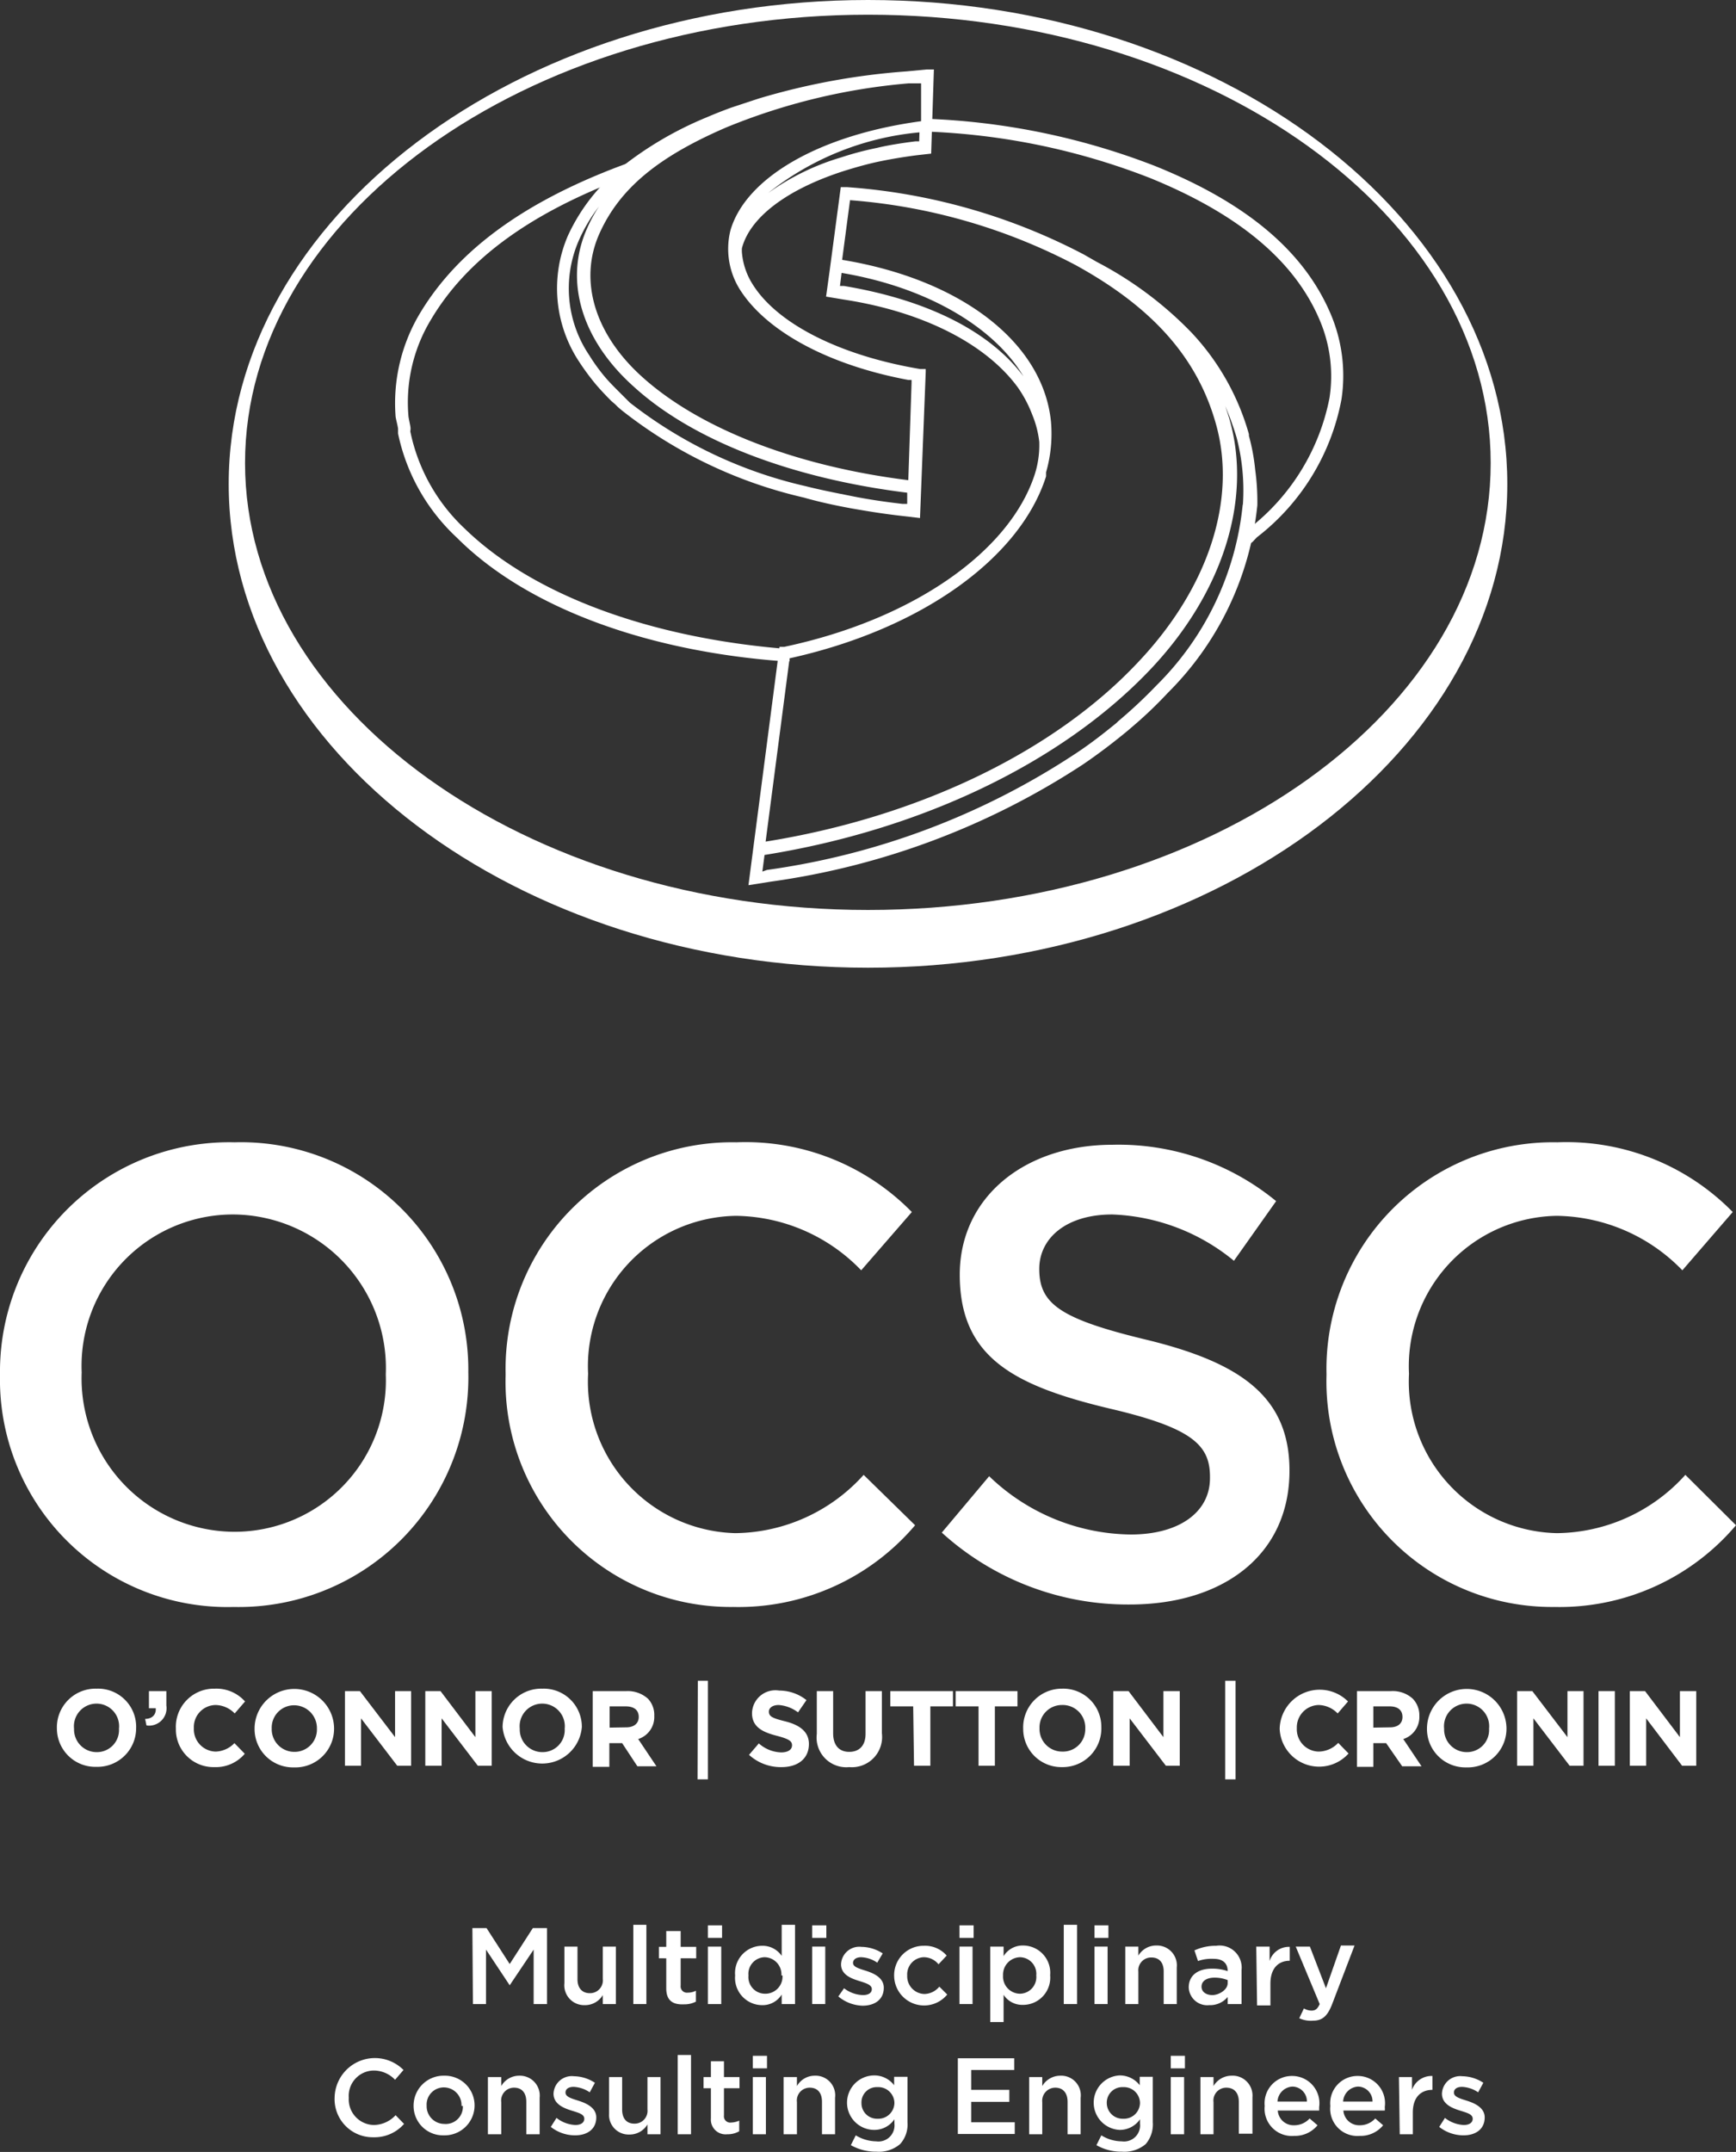
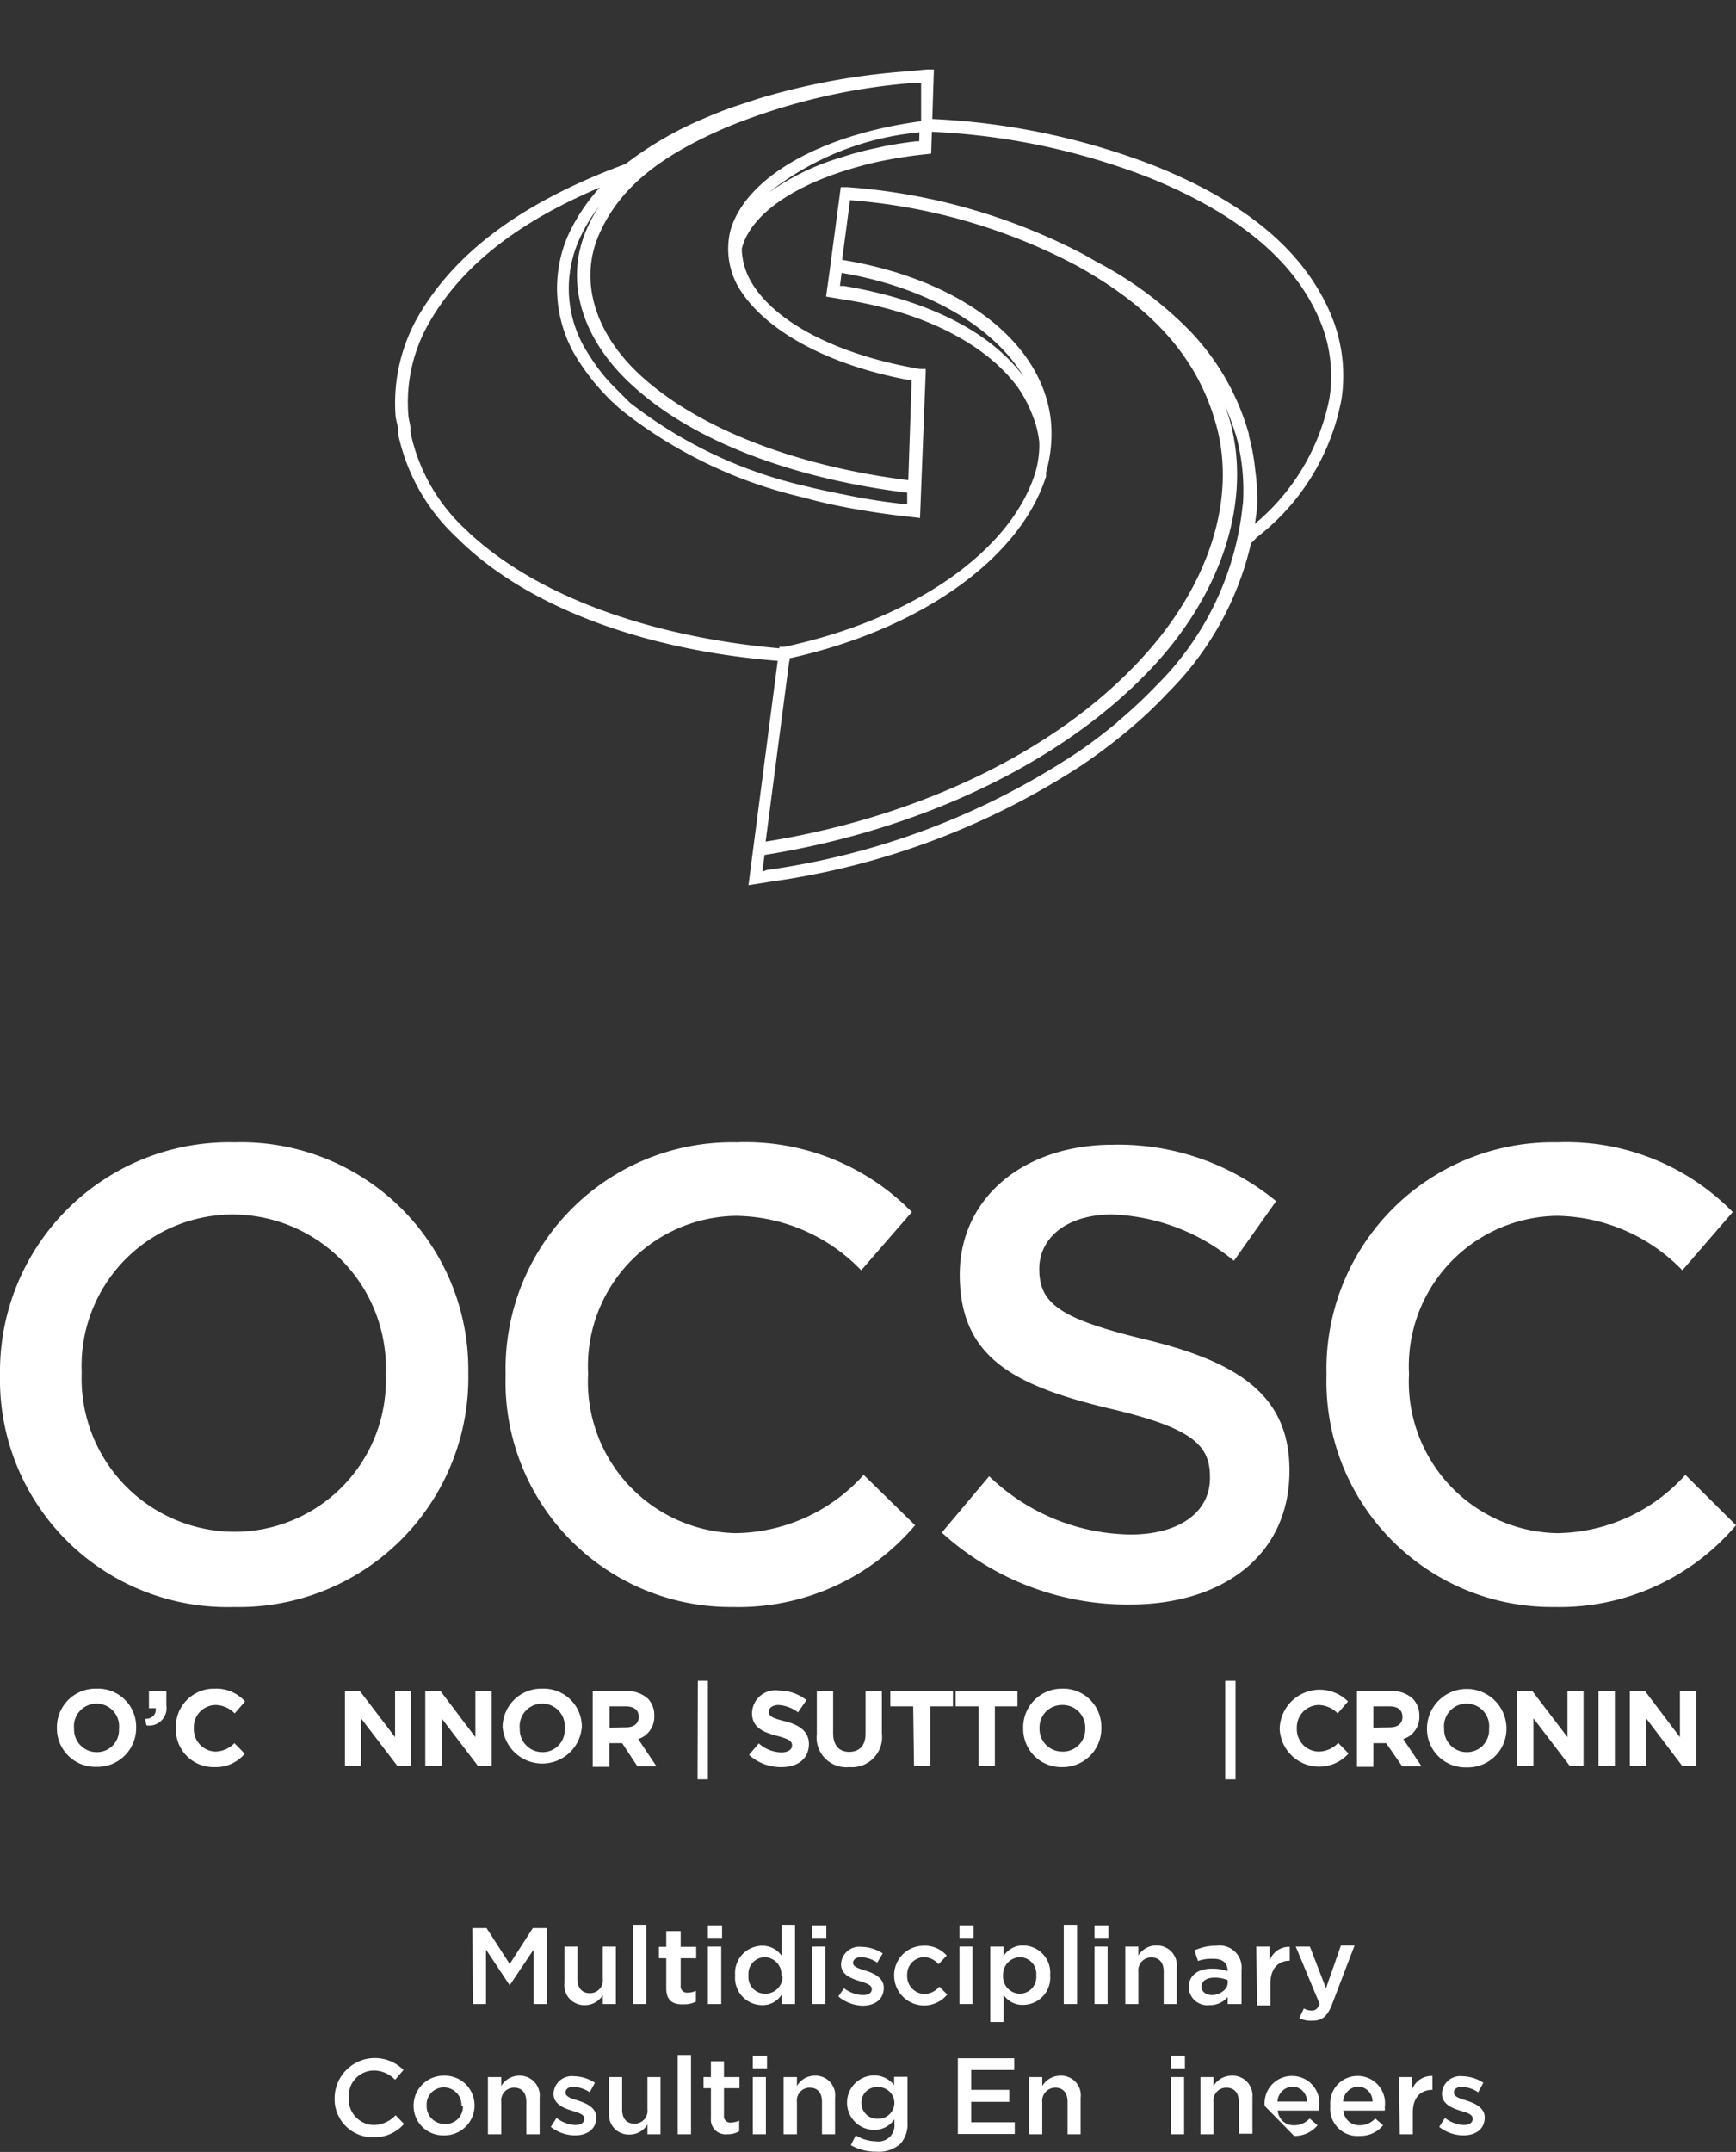
<svg xmlns="http://www.w3.org/2000/svg" viewBox="0 0 63.76 79.01">
  <rect x="0" y="0" width="63.76" height="79.01" fill="#333333" stroke="none" />
  <title>logo-ocsc</title>
  <g id="Layer_2" data-name="Layer 2">
    <g id="Layer_2-2" data-name="Layer 2">
      <g>
        <g>
          <g>
            <path d="M29,24.28l-.22,0c-5.08-.37-9.47-2-12-4.54a7.23,7.23,0,0,1-2.16-3.82s0-.1,0-.17-.08-.37-.09-.45a6.42,6.42,0,0,1,.89-3.79c1.37-2.29,3.77-4.06,7.34-5.41l.43-.16.15.44-.42.15c-3.47,1.31-5.79,3-7.1,5.22a5.86,5.86,0,0,0-.82,3.51c0,.06.05.27.07.39s0,.15,0,.19a6.74,6.74,0,0,0,2,3.57c2.5,2.43,6.78,4,11.75,4.41V24L29,24Z" fill="#fff" />
            <path d="M45.86,20l-.28-.36.1-.09.2-.15a8,8,0,0,0,2.95-4.79,5.24,5.24,0,0,0-.37-2.88c-.93-2.18-3-3.88-6.21-5.19A25.05,25.05,0,0,0,34,4.83l0-.47a25.77,25.77,0,0,1,8.41,1.73c3.36,1.35,5.48,3.13,6.46,5.43a5.79,5.79,0,0,1,.4,3.14,8.33,8.33,0,0,1-3.11,5.07L46,19.9Z" fill="#fff" />
          </g>
          <g>
            <path d="M46.1,17.24A7.38,7.38,0,0,0,45.87,16v-.06a9,9,0,0,0-2.1-3.72,13.48,13.48,0,0,0-3.48-2.6h0l-.49-.28A22.1,22.1,0,0,0,31.1,6.87l-.22,0-.41,3.08h0l-.13.94L31,11c2.87.44,5.2,1.61,6.38,3.22a4.55,4.55,0,0,1,.53,1,3.71,3.71,0,0,1,.26,1A3.53,3.53,0,0,1,38,17.43h0c-.92,2.81-4.44,5.31-9.2,6.32l-.17,0-1,7.67h0l-.14,1.08.82-.13a27.89,27.89,0,0,0,11.46-4.3c.59-.4,1.15-.83,1.67-1.26l.08-.07h0a15.41,15.41,0,0,0,1.37-1.3,11.33,11.33,0,0,0,3.29-6.89A8.6,8.6,0,0,0,46.1,17.24ZM31,10.5l-.15,0,.06-.48c3.16.53,5.61,2,6.68,3.8C36.34,12.14,34,11,31,10.5ZM29,24.17c4.89-1.08,8.48-3.71,9.42-6.68,0,0,0-.1,0-.15a5.09,5.09,0,0,0,.18-1.86c-.29-2.9-3.29-5.22-7.67-5.94l.29-2.19a21.25,21.25,0,0,1,8.28,2.38c2.84,1.56,4.48,3.41,5.16,5.84.78,2.77-.28,6-2.82,8.7C38.76,27.58,33.75,30,28.12,30.9Zm16.64-5.62a10.85,10.85,0,0,1-3.16,6.61,17.84,17.84,0,0,1-1.41,1.32l-.06.06c-.49.4-1,.8-1.57,1.17a27.37,27.37,0,0,1-11.27,4.23L28,32l.08-.61C33.84,30.47,39,28,42.24,24.59c2.65-2.79,3.75-6.21,2.93-9.15-.05-.18-.11-.35-.17-.53a10.62,10.62,0,0,1,.42,1.16v0a7.68,7.68,0,0,1,.23,2.44Z" fill="#fff" />
            <path d="M31.24,18.66c.62.11,1.24.21,1.87.28l.68.08L34,13.66h0v-.11l-.2,0c-2.92-.49-5.21-1.64-6.13-3.07a2.59,2.59,0,0,1-.42-1.2h0a1,1,0,0,1,0-.17c.3-1.14,1.67-2.17,3.77-2.84.42-.13.84-.25,1.27-.34s.91-.17,1.38-.23l.53-.06.1-3.09h0l-.26,0-.73.07a25.19,25.19,0,0,0-5.45,1l-1,.33c-.33.12-.63.24-.91.36h0a13,13,0,0,0-3.09,1.8,6.94,6.94,0,0,0-2,2.54,4.88,4.88,0,0,0,.41,4.63,9,9,0,0,0,.62.84c.18.21.37.41.57.61h0l.13.11.1.1.08.07.11.09h0a16.9,16.9,0,0,0,6.65,3.17C30.05,18.42,30.64,18.55,31.24,18.66ZM33.76,5.19l-.14,0c-.48.06-1,.14-1.41.24a11.64,11.64,0,0,0-1.32.35,8.93,8.93,0,0,0-2.68,1.31,10.45,10.45,0,0,1,5.56-2.23Zm-7.09-.51a22.62,22.62,0,0,1,6.71-1.62l.27,0h.18l0,1.39c-3.71.5-6.43,2.06-7,4a2.81,2.81,0,0,0,.41,2.28c1,1.48,3.23,2.68,6.12,3.22l.12,0v.11l-.12,3.57c-4.1-.51-7.64-1.88-9.75-3.77-1.77-1.58-2.36-3.56-1.6-5.27S24.24,5.73,26.67,4.68Zm-3.94,9.7c-.18-.18-.36-.36-.52-.55a6.82,6.82,0,0,1-.57-.79,4.39,4.39,0,0,1-.39-4.19A6,6,0,0,1,22,7.58a5.31,5.31,0,0,0-.44.81c-.85,1.91-.21,4.08,1.71,5.8,2.19,2,5.84,3.38,10.05,3.9v.41l-.18,0c-.61-.07-1.23-.16-1.83-.28s-1.17-.23-1.72-.37a16.41,16.41,0,0,1-6.46-3.07Z" fill="#fff" />
          </g>
-           <path d="M31.88,0C19,0,8.4,8,8.4,17.77S19,35.53,31.88,35.53s23.48-8,23.48-17.76S44.81,0,31.88,0Zm0,33.41C19.29,33.41,9,26,9,17S19.29.54,31.88.54,54.75,7.92,54.75,17,44.47,33.41,31.88,33.41Z" fill="#fff" />
        </g>
        <g>
          <g>
            <path d="M2.09,63.47h0A1.42,1.42,0,0,1,3.55,62,1.4,1.4,0,0,1,5,63.45H5a1.42,1.42,0,0,1-1.46,1.42A1.41,1.41,0,0,1,2.09,63.47Zm2.28,0h0a.83.83,0,1,0-1.65,0h0a.83.83,0,0,0,.83.86A.81.81,0,0,0,4.37,63.47Z" fill="#fff" />
            <path d="M5.33,63.11c.27,0,.41-.17.39-.39H5.47v-.63h.64v.53a.64.64,0,0,1-.73.73Z" fill="#fff" />
            <path d="M6.46,63.47h0A1.4,1.4,0,0,1,7.89,62,1.41,1.41,0,0,1,9,62.47l-.38.44a1,1,0,0,0-.7-.31.81.81,0,0,0-.8.85h0a.82.82,0,0,0,.8.86A1,1,0,0,0,8.61,64l.38.39a1.39,1.39,0,0,1-1.12.49A1.38,1.38,0,0,1,6.46,63.47Z" fill="#fff" />
-             <path d="M9.35,63.47h0a1.46,1.46,0,0,1,2.92,0h0a1.42,1.42,0,0,1-1.47,1.42A1.41,1.41,0,0,1,9.35,63.47Zm2.29,0h0a.84.84,0,0,0-.84-.86.82.82,0,0,0-.82.85h0a.83.83,0,0,0,.83.86A.82.82,0,0,0,11.64,63.47Z" fill="#fff" />
            <path d="M12.67,62.09h.55l1.29,1.69V62.09h.59v2.74h-.51l-1.33-1.74v1.74h-.59Z" fill="#fff" />
            <path d="M15.62,62.09h.56l1.28,1.69V62.09h.6v2.74h-.51l-1.33-1.74v1.74h-.6Z" fill="#fff" />
            <path d="M18.46,63.47h0A1.42,1.42,0,0,1,19.92,62a1.4,1.4,0,0,1,1.45,1.41h0a1.46,1.46,0,0,1-2.91,0Zm2.28,0h0a.83.83,0,1,0-1.65,0h0a.83.83,0,0,0,.83.86A.81.81,0,0,0,20.74,63.47Z" fill="#fff" />
            <path d="M21.77,62.09H23a1.11,1.11,0,0,1,.8.28.87.87,0,0,1,.23.63h0a.85.85,0,0,1-.59.85l.67,1h-.7L22.85,64h-.47v.87h-.61ZM23,63.42c.29,0,.46-.15.46-.38h0c0-.26-.18-.39-.48-.39h-.59v.78Z" fill="#fff" />
            <path d="M25.63,61.71H26v3.62h-.38Z" fill="#fff" />
            <path d="M27.51,64.43l.36-.42a1.29,1.29,0,0,0,.82.33c.25,0,.4-.1.4-.26h0c0-.15-.1-.23-.56-.35s-.91-.29-.91-.83h0a.86.86,0,0,1,1-.83,1.61,1.61,0,0,1,1,.35l-.31.45a1.34,1.34,0,0,0-.71-.27c-.23,0-.36.11-.36.24h0c0,.18.12.24.6.36s.87.35.87.83h0c0,.55-.42.85-1,.85A1.73,1.73,0,0,1,27.51,64.43Z" fill="#fff" />
            <path d="M30,63.66V62.09h.6v1.55c0,.45.23.68.59.68s.6-.22.6-.66V62.09h.6v1.55a1.11,1.11,0,0,1-1.2,1.24A1.09,1.09,0,0,1,30,63.66Z" fill="#fff" />
            <path d="M33.54,62.65H32.7v-.56H35v.56h-.83v2.18h-.6Z" fill="#fff" />
            <path d="M35.94,62.65H35.1v-.56h2.27v.56h-.83v2.18h-.6Z" fill="#fff" />
            <path d="M37.58,63.47h0A1.42,1.42,0,0,1,39,62a1.4,1.4,0,0,1,1.45,1.41h0A1.42,1.42,0,0,1,39,64.88,1.4,1.4,0,0,1,37.58,63.47Zm2.28,0h0A.83.83,0,0,0,39,62.6a.82.82,0,0,0-.82.85h0a.83.83,0,0,0,.83.86A.82.82,0,0,0,39.86,63.47Z" fill="#fff" />
-             <path d="M40.89,62.09h.56l1.28,1.69V62.09h.6v2.74h-.51l-1.33-1.74v1.74h-.6Z" fill="#fff" />
            <path d="M45,61.71h.38v3.62H45Z" fill="#fff" />
            <path d="M47,63.47h0a1.47,1.47,0,0,1,2.51-1l-.38.44a1,1,0,0,0-.7-.31.82.82,0,0,0-.8.85h0a.82.82,0,0,0,.8.86,1,1,0,0,0,.72-.32l.38.39A1.45,1.45,0,0,1,47,63.47Z" fill="#fff" />
            <path d="M49.84,62.09h1.25a1.09,1.09,0,0,1,.8.28.88.88,0,0,1,.24.63h0a.85.85,0,0,1-.59.85l.67,1H51.5L50.91,64h-.47v.87h-.6Zm1.21,1.33c.3,0,.46-.15.46-.38h0c0-.26-.18-.39-.47-.39h-.6v.78Z" fill="#fff" />
            <path d="M52.41,63.47h0a1.46,1.46,0,0,1,2.92,0h0a1.42,1.42,0,0,1-1.47,1.42A1.41,1.41,0,0,1,52.41,63.47Zm2.28,0h0a.83.83,0,1,0-1.65,0h0a.83.83,0,0,0,.83.86A.81.81,0,0,0,54.69,63.47Z" fill="#fff" />
            <path d="M55.72,62.09h.56l1.29,1.69V62.09h.59v2.74h-.51l-1.33-1.74v1.74h-.6Z" fill="#fff" />
            <path d="M58.71,62.09h.6v2.74h-.6Z" fill="#fff" />
            <path d="M59.86,62.09h.56l1.28,1.69V62.09h.6v2.74h-.52l-1.32-1.74v1.74h-.6Z" fill="#fff" />
          </g>
          <g>
            <path d="M0,50.49v-.05a8.42,8.42,0,0,1,8.62-8.5,8.35,8.35,0,0,1,8.58,8.45v0A8.43,8.43,0,0,1,8.58,59,8.35,8.35,0,0,1,0,50.49Zm14.17,0v-.05a5.64,5.64,0,0,0-5.59-5.85A5.56,5.56,0,0,0,3,50.39v0a5.63,5.63,0,0,0,5.59,5.85A5.56,5.56,0,0,0,14.17,50.49Z" fill="#fff" />
            <path d="M18.57,50.49v-.05a8.32,8.32,0,0,1,8.48-8.5,8.55,8.55,0,0,1,6.44,2.56l-1.86,2.14a6.49,6.49,0,0,0-4.6-2,5.52,5.52,0,0,0-5.43,5.8v0A5.56,5.56,0,0,0,27,56.29a6.43,6.43,0,0,0,4.72-2.14L33.61,56A8.5,8.5,0,0,1,26.93,59,8.27,8.27,0,0,1,18.57,50.49Z" fill="#fff" />
            <path d="M34.59,56.27l1.74-2.07a7.61,7.61,0,0,0,5.2,2.14c1.78,0,2.91-.82,2.91-2.07v-.05c0-1.17-.66-1.8-3.71-2.51-3.5-.84-5.48-1.88-5.48-4.91v0c0-2.82,2.35-4.77,5.62-4.77a9.12,9.12,0,0,1,6,2.07l-1.55,2.19a7.45,7.45,0,0,0-4.47-1.7c-1.69,0-2.68.87-2.68,2v0c0,1.27.75,1.83,3.9,2.59,3.48.84,5.29,2.09,5.29,4.81V54c0,3.08-2.42,4.91-5.87,4.91A10.16,10.16,0,0,1,34.59,56.27Z" fill="#fff" />
            <path d="M48.72,50.49v-.05a8.32,8.32,0,0,1,8.48-8.5,8.55,8.55,0,0,1,6.44,2.56l-1.85,2.14a6.53,6.53,0,0,0-4.61-2,5.52,5.52,0,0,0-5.43,5.8v0a5.56,5.56,0,0,0,5.43,5.85,6.43,6.43,0,0,0,4.72-2.14L63.76,56A8.49,8.49,0,0,1,57.09,59,8.28,8.28,0,0,1,48.72,50.49Z" fill="#fff" />
          </g>
          <g>
            <path d="M17.35,70.79h.52l.85,1.32.85-1.32h.52v2.79H19.6v-2l-.88,1.31h0l-.87-1.31v2h-.48Z" fill="#fff" />
            <path d="M20.73,72.81V71.47h.48v1.2c0,.32.17.51.45.51a.47.47,0,0,0,.48-.52V71.47h.48v2.11h-.48v-.33a.76.76,0,0,1-.66.37A.73.73,0,0,1,20.73,72.81Z" fill="#fff" />
            <path d="M23.26,70.67h.48v2.91h-.48Z" fill="#fff" />
            <path d="M24.47,73v-1.1H24.2v-.42h.27v-.58H25v.58h.57v.42H25v1a.23.23,0,0,0,.26.26.63.63,0,0,0,.3-.07v.4a.91.91,0,0,1-.43.1C24.72,73.61,24.47,73.46,24.47,73Z" fill="#fff" />
            <path d="M26,70.69h.52v.46H26Zm0,.78h.49v2.11H26Z" fill="#fff" />
            <path d="M27,72.53h0a1,1,0,0,1,1-1.09.85.85,0,0,1,.71.37V70.67h.49v2.91h-.49v-.35a.82.82,0,0,1-.71.39A1,1,0,0,1,27,72.53Zm1.7,0h0a.63.63,0,0,0-.61-.67.61.61,0,0,0-.6.67h0a.61.61,0,0,0,.6.67A.63.63,0,0,0,28.74,72.53Z" fill="#fff" />
            <path d="M29.83,70.69h.52v.46h-.52Zm0,.78h.48v2.11h-.48Z" fill="#fff" />
            <path d="M30.79,73.3,31,73a1.2,1.2,0,0,0,.69.25c.21,0,.33-.08.33-.22h0c0-.16-.22-.22-.47-.3s-.66-.21-.66-.61h0a.67.67,0,0,1,.75-.64,1.46,1.46,0,0,1,.78.24l-.2.34a1.12,1.12,0,0,0-.59-.2c-.19,0-.3.09-.3.21h0c0,.15.23.21.48.29s.65.24.65.62h0c0,.44-.34.66-.78.66A1.45,1.45,0,0,1,30.79,73.3Z" fill="#fff" />
            <path d="M32.84,72.54h0a1.08,1.08,0,0,1,1.09-1.1,1.05,1.05,0,0,1,.84.36l-.3.32a.7.7,0,0,0-.54-.26.63.63,0,0,0-.61.67h0a.65.65,0,0,0,.63.68.73.73,0,0,0,.55-.27l.29.29a1.1,1.1,0,0,1-1.95-.69Z" fill="#fff" />
            <path d="M35.24,70.69h.52v.46h-.52Zm0,.78h.48v2.11h-.48Z" fill="#fff" />
            <path d="M36.37,71.47h.49v.35a.82.82,0,0,1,.71-.39,1,1,0,0,1,1,1.09h0a1,1,0,0,1-1,1.09.82.82,0,0,1-.71-.37v1h-.49Zm1.69,1.06h0a.61.61,0,0,0-.6-.67.64.64,0,0,0-.62.67h0a.63.63,0,0,0,.62.67A.61.61,0,0,0,38.06,72.53Z" fill="#fff" />
            <path d="M39.07,70.67h.49v2.91h-.49Z" fill="#fff" />
            <path d="M40.2,70.69h.51v.46H40.2Zm0,.78h.48v2.11h-.48Z" fill="#fff" />
            <path d="M41.33,71.47h.48v.33a.76.76,0,0,1,.66-.37.73.73,0,0,1,.75.81v1.34h-.48v-1.2c0-.33-.17-.51-.45-.51a.47.47,0,0,0-.48.52v1.19h-.48Z" fill="#fff" />
            <path d="M45.09,73.58v-.26a.84.84,0,0,1-.68.3.68.68,0,0,1-.75-.65h0c0-.46.36-.69.85-.69a1.76,1.76,0,0,1,.58.09v0c0-.29-.18-.45-.51-.45A1.51,1.51,0,0,0,44,72l-.13-.39a1.86,1.86,0,0,1,.8-.17.81.81,0,0,1,.93.89v1.25Zm0-.88a1.28,1.28,0,0,0-.48-.09c-.3,0-.48.13-.48.33h0c0,.2.18.31.4.31s.56-.18.56-.44Z" fill="#fff" />
            <path d="M46.14,71.47h.49V72a.74.74,0,0,1,.74-.52v.51h0c-.42,0-.71.28-.71.84v.8h-.49Z" fill="#fff" />
            <path d="M47.72,74.1l.17-.36a.57.57,0,0,0,.28.08c.14,0,.22-.06.3-.24l-.88-2.11h.52L48.7,73l.55-1.57h.5l-.83,2.17c-.17.43-.36.59-.7.59A1,1,0,0,1,47.72,74.1Z" fill="#fff" />
            <path d="M12.29,77h0a1.48,1.48,0,0,1,2.53-1l-.31.36a1.08,1.08,0,0,0-.78-.34.93.93,0,0,0-.92,1h0a.94.94,0,0,0,.92,1,1.11,1.11,0,0,0,.8-.36l.31.32a1.44,1.44,0,0,1-1.13.49A1.4,1.4,0,0,1,12.29,77Z" fill="#fff" />
            <path d="M15.19,77.32h0a1.1,1.1,0,0,1,1.12-1.11,1.09,1.09,0,0,1,1.12,1.1h0a1.1,1.1,0,0,1-1.13,1.09A1.08,1.08,0,0,1,15.19,77.32Zm1.76,0h0a.65.65,0,0,0-.65-.68.63.63,0,0,0-.63.67h0a.65.65,0,0,0,.64.67A.63.63,0,0,0,17,77.32Z" fill="#fff" />
            <path d="M17.92,76.26h.49v.33a.76.76,0,0,1,.66-.38.73.73,0,0,1,.75.81v1.34h-.49V77.17c0-.33-.16-.52-.45-.52a.47.47,0,0,0-.47.53v1.18h-.49Z" fill="#fff" />
            <path d="M20.23,78.09l.21-.33a1.21,1.21,0,0,0,.69.26c.21,0,.33-.09.33-.23h0c0-.17-.22-.22-.47-.3s-.66-.22-.66-.62h0a.67.67,0,0,1,.75-.64,1.43,1.43,0,0,1,.77.24l-.19.35a1.15,1.15,0,0,0-.59-.2c-.19,0-.3.08-.3.21h0c0,.16.23.22.48.3s.65.24.65.61h0c0,.44-.34.66-.78.66A1.44,1.44,0,0,1,20.23,78.09Z" fill="#fff" />
            <path d="M22.37,77.6V76.26h.48v1.19c0,.33.16.52.45.52a.47.47,0,0,0,.48-.52V76.26h.48v2.1h-.48V78a.76.76,0,0,1-.66.37A.72.72,0,0,1,22.37,77.6Z" fill="#fff" />
            <path d="M24.89,75.45h.49v2.91h-.49Z" fill="#fff" />
            <path d="M26.11,77.78V76.67h-.27v-.41h.27v-.58h.48v.58h.57v.41h-.57v1a.23.23,0,0,0,.26.26.78.78,0,0,0,.3-.07v.39a.84.84,0,0,1-.44.11A.54.54,0,0,1,26.11,77.78Z" fill="#fff" />
            <path d="M27.65,75.48h.52v.46h-.52Zm0,.78h.48v2.1h-.48Z" fill="#fff" />
            <path d="M28.78,76.26h.49v.33a.75.75,0,0,1,.65-.38.72.72,0,0,1,.75.81v1.34h-.48V77.17c0-.33-.16-.52-.45-.52a.47.47,0,0,0-.47.53v1.18h-.49Z" fill="#fff" />
            <path d="M31.25,78.76l.18-.36a1.49,1.49,0,0,0,.75.22.59.59,0,0,0,.67-.65v-.16a.89.89,0,0,1-.74.39,1,1,0,0,1-1-1h0a1,1,0,0,1,1-1,.91.91,0,0,1,.73.36v-.31h.49v1.67a1.07,1.07,0,0,1-.27.8,1.2,1.2,0,0,1-.87.28A1.86,1.86,0,0,1,31.25,78.76Zm1.6-1.55h0a.59.59,0,0,0-.62-.58.56.56,0,0,0-.59.58h0a.57.57,0,0,0,.59.58A.59.59,0,0,0,32.85,77.21Z" fill="#fff" />
            <path d="M35.18,75.57h2.07V76H35.67v.73h1.4v.44h-1.4v.75h1.6v.43H35.18Z" fill="#fff" />
            <path d="M37.8,76.26h.48v.33a.77.77,0,0,1,.66-.38.72.72,0,0,1,.75.81v1.34h-.48V77.17c0-.33-.17-.52-.45-.52a.48.48,0,0,0-.48.53v1.18H37.8Z" fill="#fff" />
-             <path d="M40.27,78.76l.18-.36a1.44,1.44,0,0,0,.75.22.59.59,0,0,0,.67-.65v-.16a.9.9,0,0,1-.75.39,1,1,0,0,1-.95-1h0a1,1,0,0,1,.95-1,.92.92,0,0,1,.74.36v-.31h.48v1.67a1.11,1.11,0,0,1-.26.8,1.21,1.21,0,0,1-.87.28A1.83,1.83,0,0,1,40.27,78.76Zm1.6-1.55h0a.59.59,0,0,0-.62-.58.57.57,0,0,0-.6.58h0a.58.58,0,0,0,.6.58A.59.59,0,0,0,41.87,77.21Z" fill="#fff" />
            <path d="M43,75.48h.52v.46H43Zm0,.78h.49v2.1H43Z" fill="#fff" />
            <path d="M44.09,76.26h.48v.33a.77.77,0,0,1,.66-.38A.73.73,0,0,1,46,77v1.34H45.5V77.17c0-.33-.17-.52-.46-.52a.47.47,0,0,0-.47.53v1.18h-.48Z" fill="#fff" />
-             <path d="M46.45,77.32h0a1,1,0,0,1,1-1.1,1,1,0,0,1,1,1.14v.13H46.93a.58.58,0,0,0,.6.54.76.76,0,0,0,.57-.25l.29.25a1.07,1.07,0,0,1-.86.39A1,1,0,0,1,46.45,77.32ZM48,77.16a.54.54,0,0,0-.53-.55.58.58,0,0,0-.55.55Z" fill="#fff" />
+             <path d="M46.45,77.32h0a1,1,0,0,1,1-1.1,1,1,0,0,1,1,1.14v.13H46.93a.58.58,0,0,0,.6.54.76.76,0,0,0,.57-.25l.29.25a1.07,1.07,0,0,1-.86.39ZM48,77.16a.54.54,0,0,0-.53-.55.58.58,0,0,0-.55.55Z" fill="#fff" />
            <path d="M48.86,77.32h0a1,1,0,0,1,1-1.1,1,1,0,0,1,1,1.14.62.62,0,0,1,0,.13H49.34a.58.58,0,0,0,.6.54.76.76,0,0,0,.57-.25l.29.25a1.07,1.07,0,0,1-.86.39A1,1,0,0,1,48.86,77.32Zm1.55-.16a.54.54,0,0,0-.53-.55.58.58,0,0,0-.55.55Z" fill="#fff" />
            <path d="M51.38,76.26h.48v.47a.76.76,0,0,1,.75-.51v.51h0c-.42,0-.72.27-.72.83v.8h-.48Z" fill="#fff" />
            <path d="M52.86,78.09l.21-.33a1.21,1.21,0,0,0,.69.26c.21,0,.33-.09.33-.23h0c0-.17-.22-.22-.47-.3s-.66-.22-.66-.62h0a.67.67,0,0,1,.75-.64,1.43,1.43,0,0,1,.77.24l-.19.35a1.15,1.15,0,0,0-.59-.2c-.19,0-.3.08-.3.21h0c0,.16.23.22.48.3s.65.24.65.61h0c0,.44-.34.66-.78.66A1.44,1.44,0,0,1,52.86,78.09Z" fill="#fff" />
          </g>
        </g>
      </g>
      <rect width="63.76" height="79.01" fill="none" opacity="0.37" />
    </g>
  </g>
</svg>